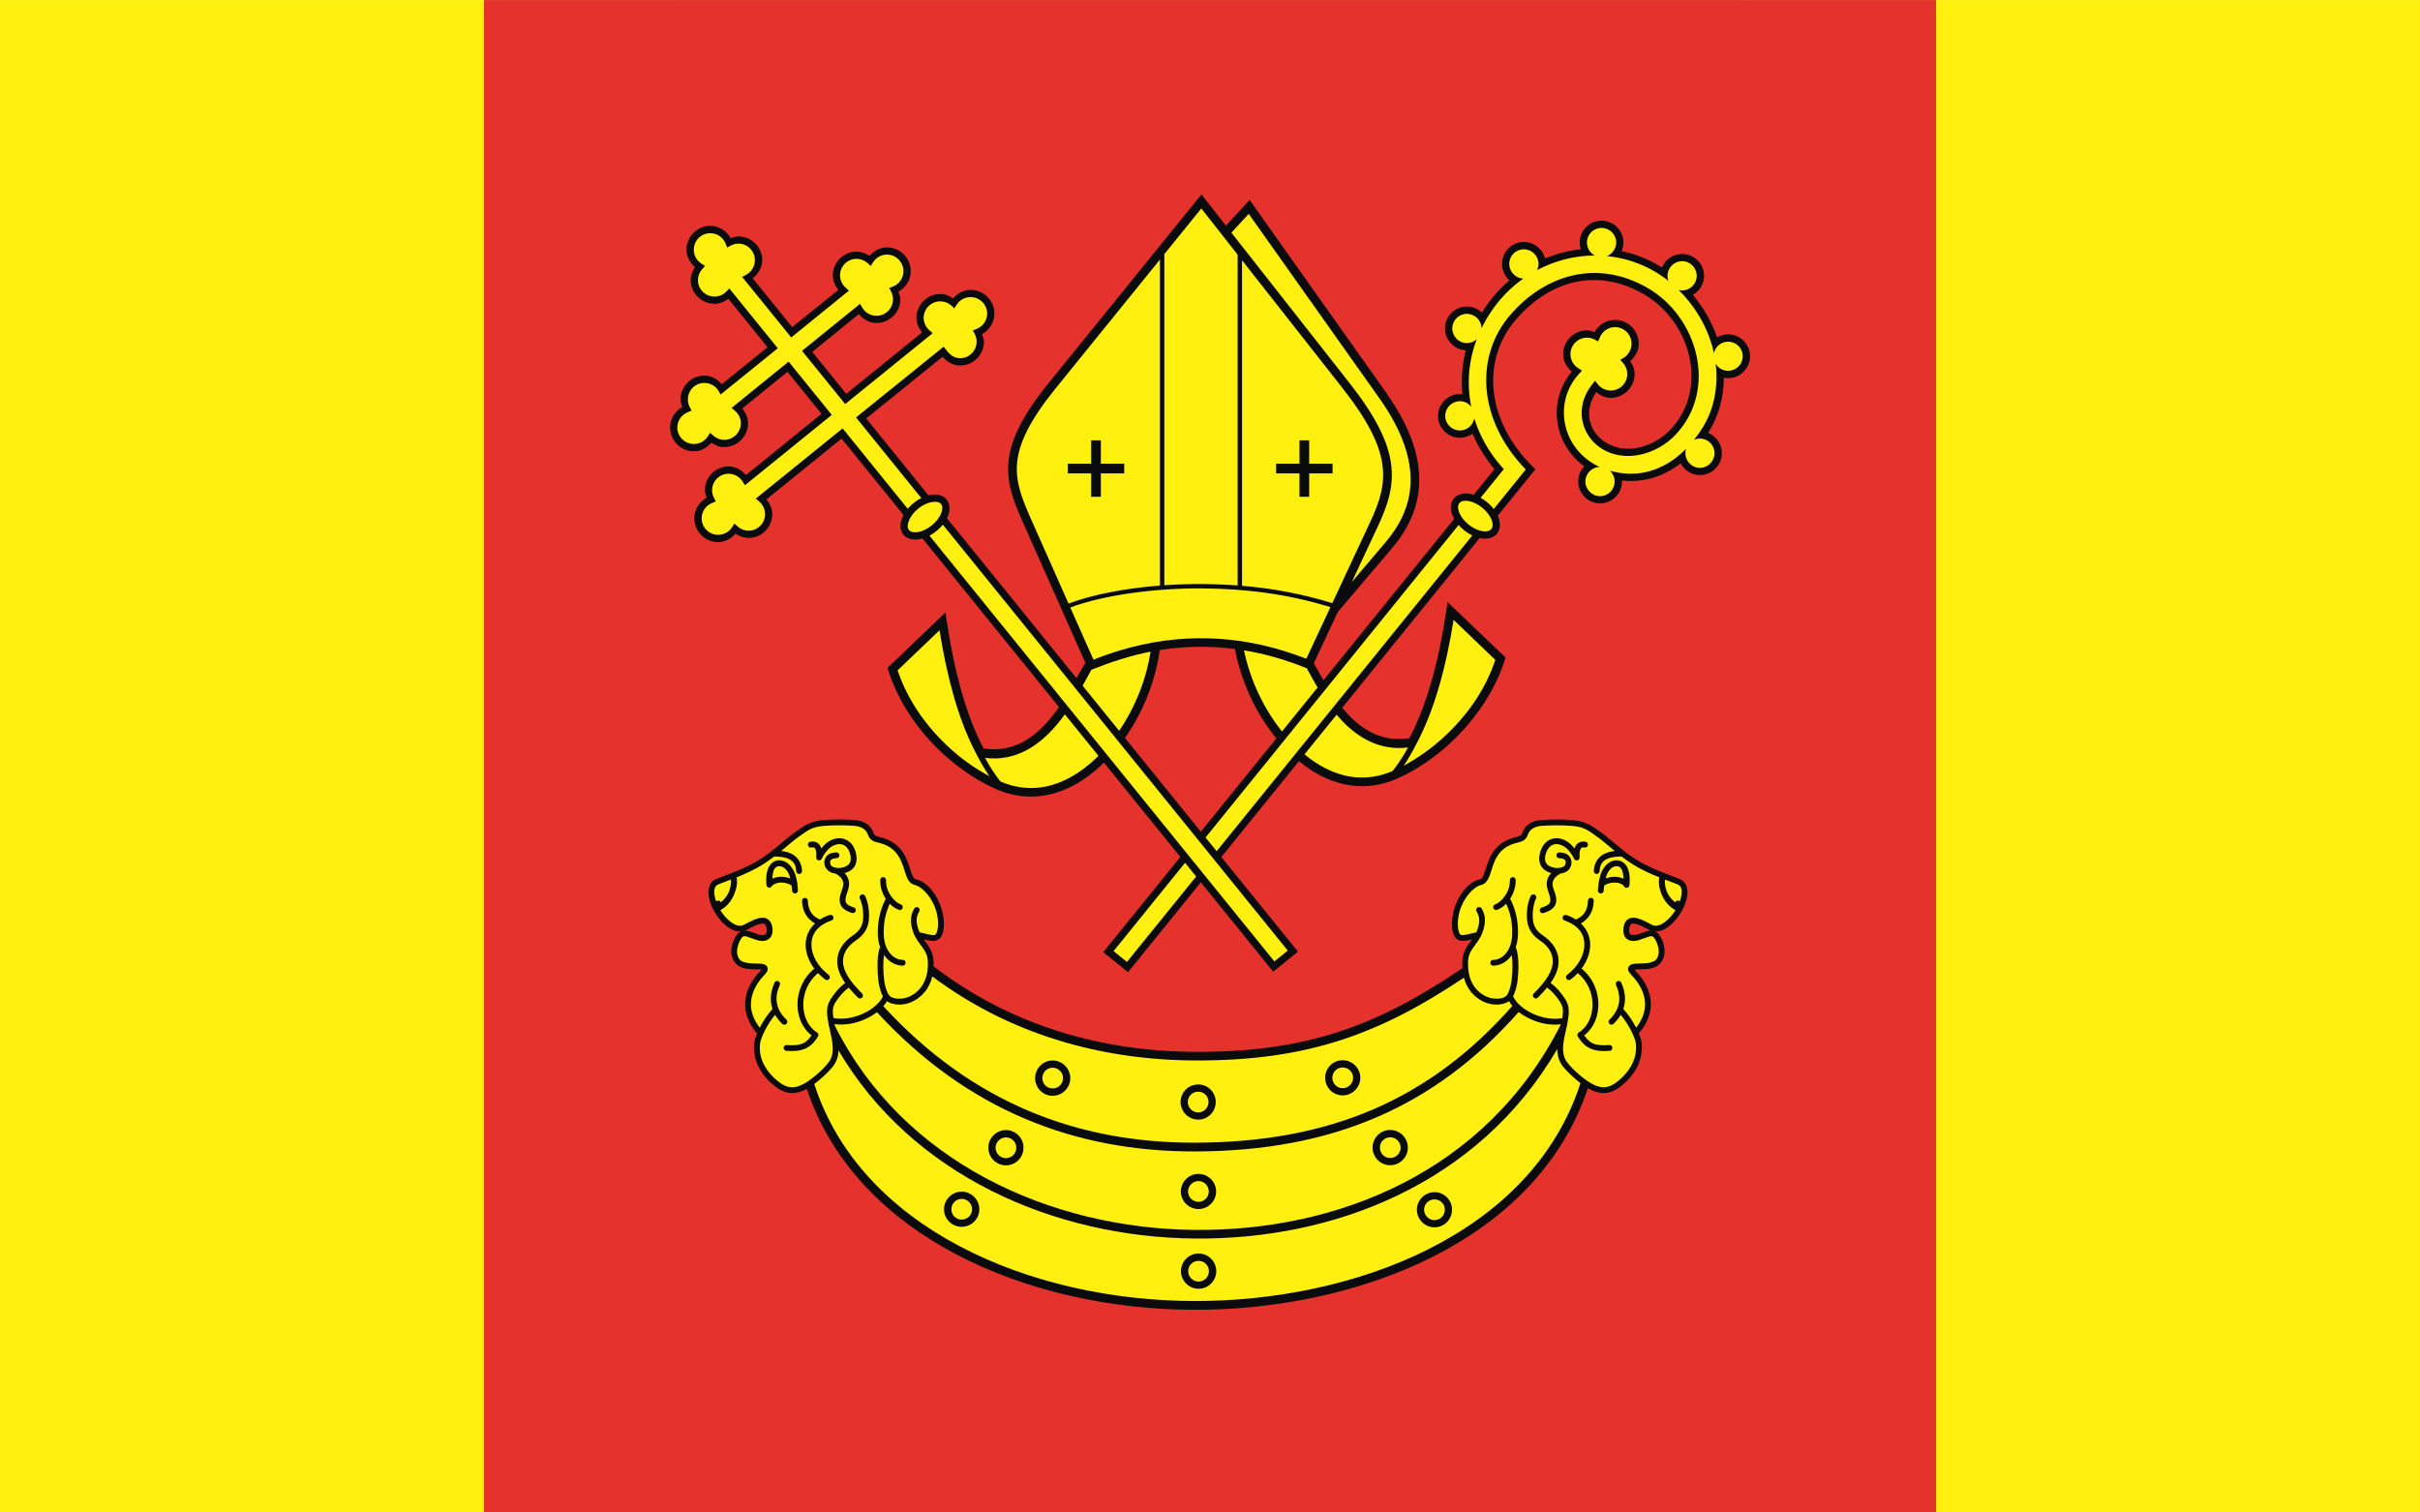
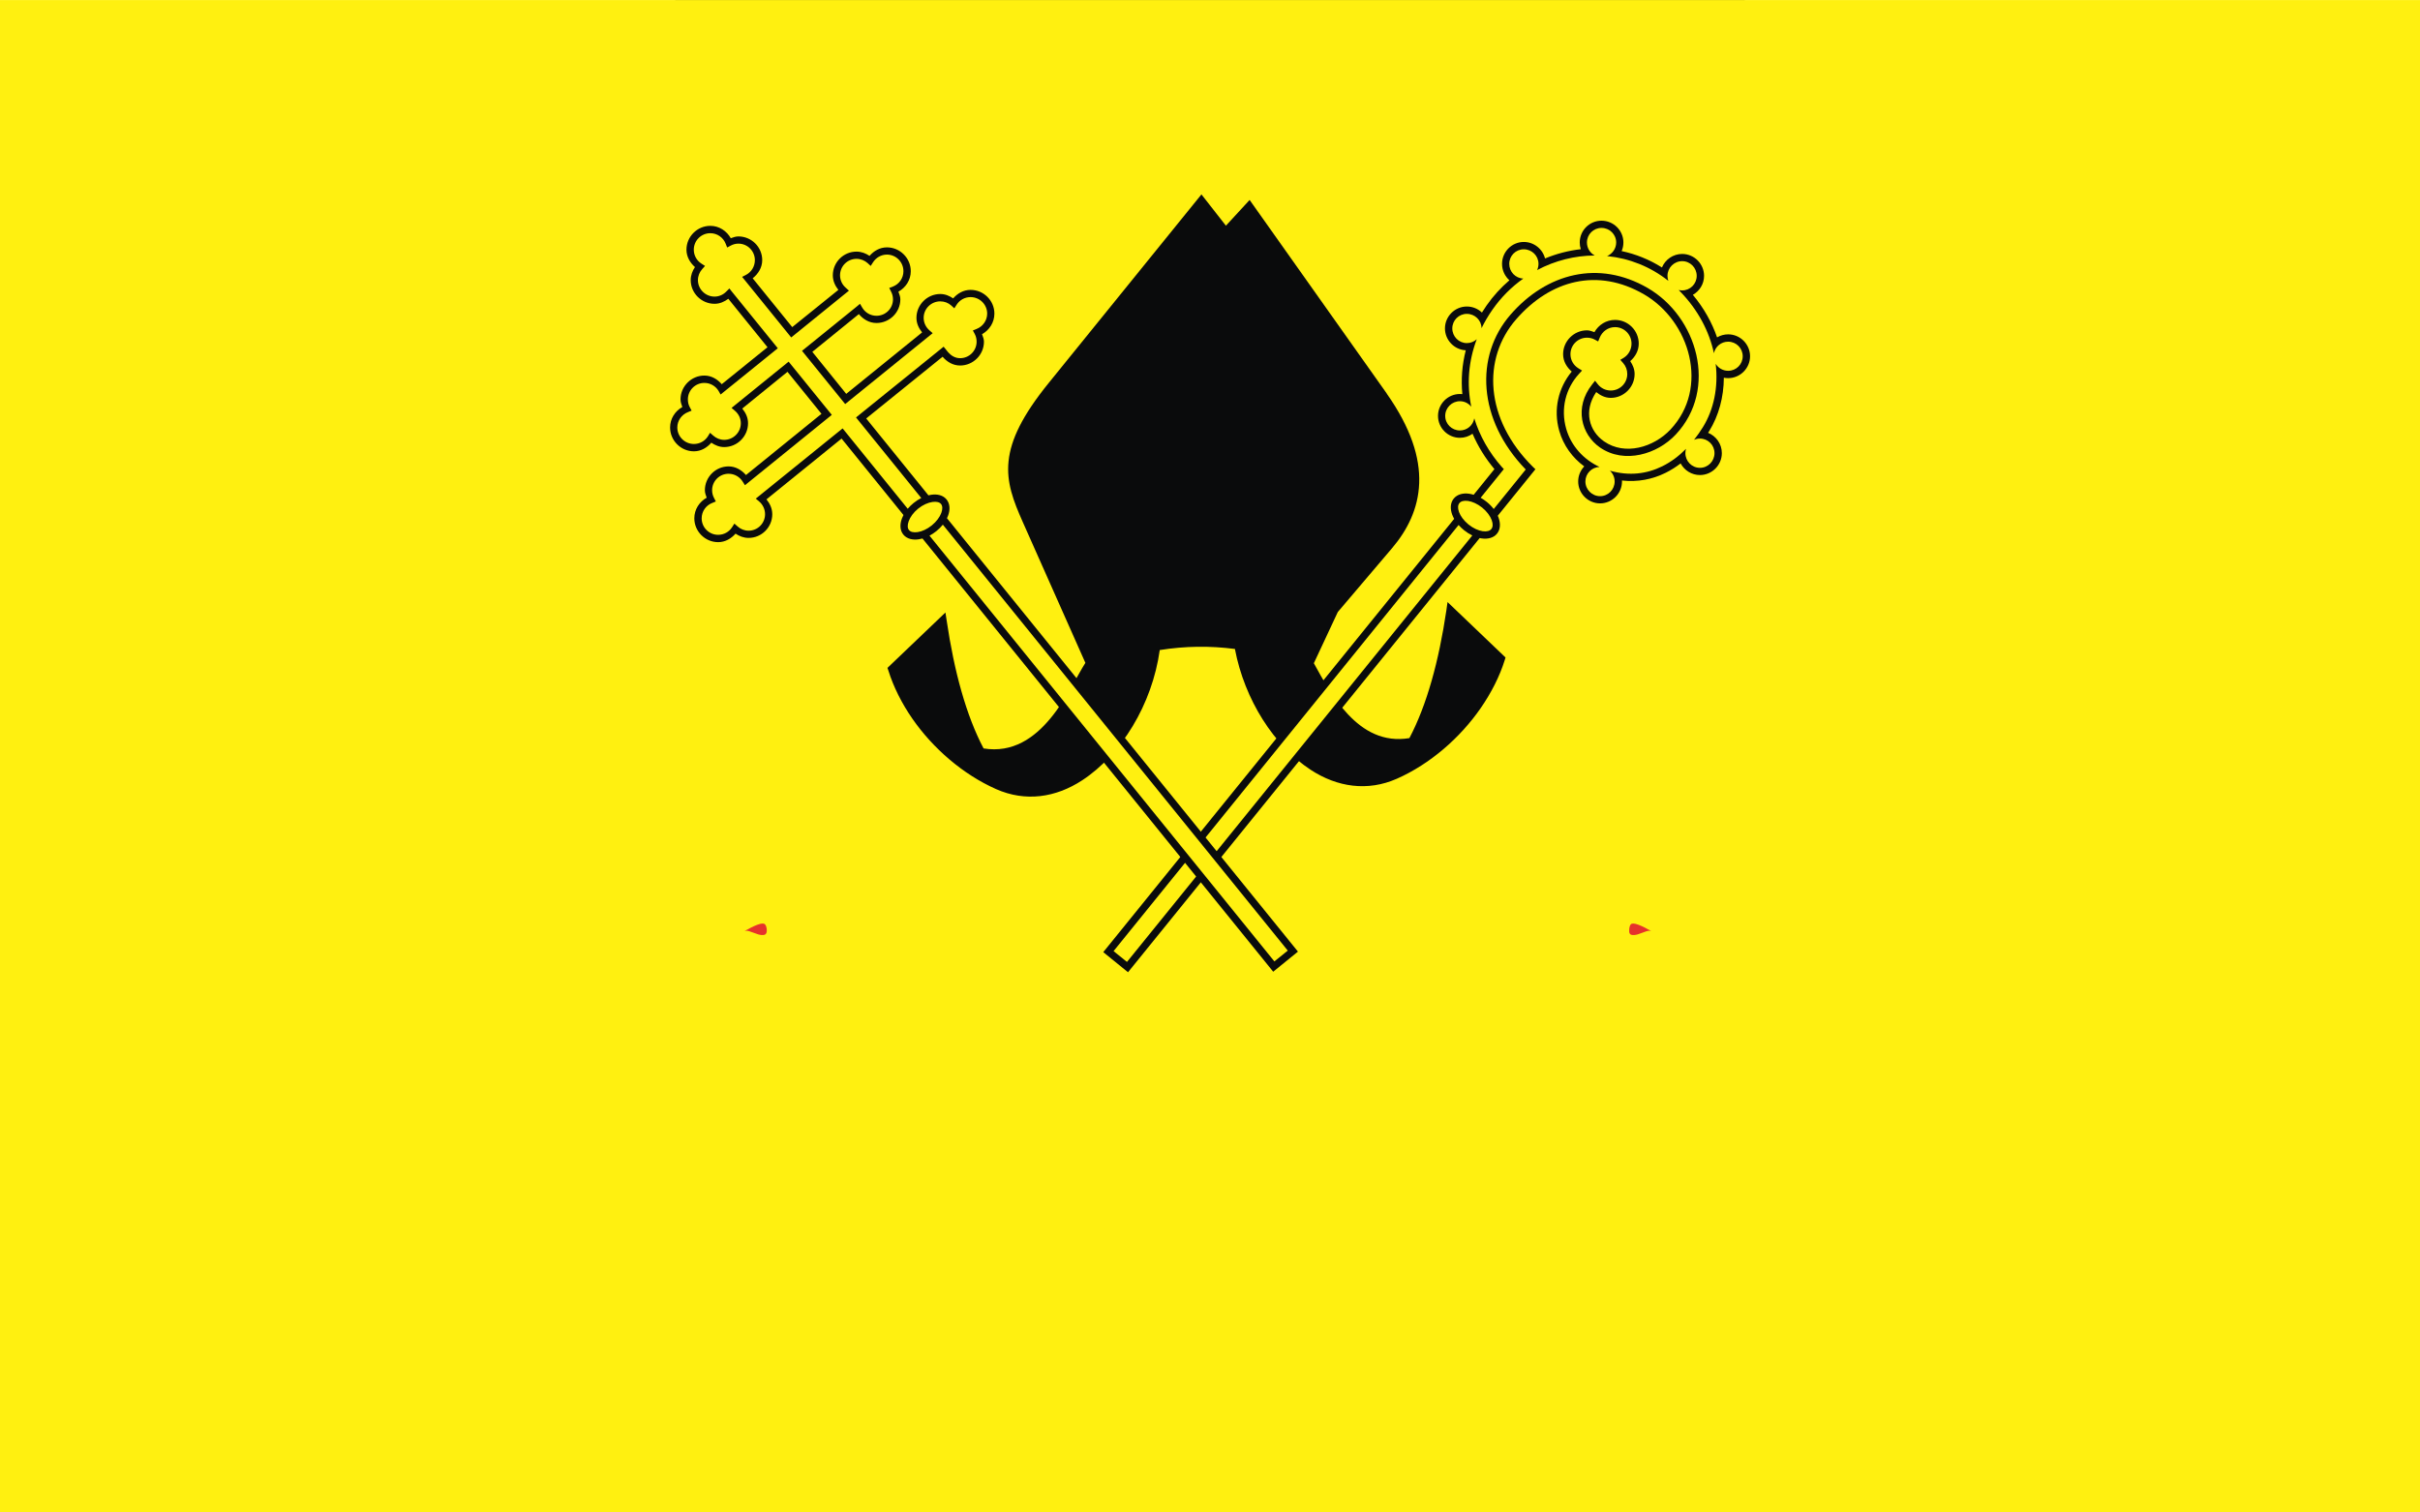
<svg xmlns="http://www.w3.org/2000/svg" xmlns:ns1="http://sodipodi.sourceforge.net/DTD/sodipodi-0.dtd" xmlns:ns2="http://www.inkscape.org/namespaces/inkscape" xml:space="preserve" width="800" height="500" style="shape-rendering:geometricPrecision; text-rendering:geometricPrecision; image-rendering:optimizeQuality; fill-rule:evenodd; clip-rule:evenodd" viewBox="0 0 210 297" id="svg2" ns1:version="0.32" ns2:version="0.45.1" ns1:docname="POL powiat łaski flag.svg" ns2:output_extension="org.inkscape.output.svg.inkscape" ns1:docbase="C:\Users\Mistrz\Desktop" version="1.0">
  <rect x="0" y="0" width="210" height="297" fill="#333333" stroke="none" />
  <ns1:namedview ns2:window-height="480" ns2:window-width="640" ns2:pageshadow="2" ns2:pageopacity="0.0" guidetolerance="10.0" gridtolerance="10.0" objecttolerance="10.0" borderopacity="1.0" bordercolor="#666666" pagecolor="#ffffff" id="base" />
  <defs id="defs4">
    <style type="text/css" id="style6">
   
    .fil2 {fill:#0A0B0C}
    .fil1 {fill:#E5322C}
    .fil0 {fill:#FFF010}
   
  </style>
  </defs>
  <g id="Warstwa_x0020_1" transform="matrix(2.263,0,0,2.263,-132.6,-187.534)">
    <g id="_116969784">
      <rect id="_116971368" class="fil0" y="82.875" width="210" height="131.25" x="0" style="fill:#fff010" />
-       <rect id="_116971296" class="fil1" x="42" y="82.875" width="126" height="131.25" style="fill:#e5322c" />
      <g id="g13">
        <g id="g15">
-           <path id="_75992272" class="fil2" d="M 70.006,177.357 C 69.576,177.591 69.157,177.723 68.732,177.719 C 68.253,177.715 67.778,177.529 67.301,177.171 C 66.45,176.533 65.691,175.567 65.49,174.466 C 65.404,173.993 65.377,173.456 65.546,172.945 C 65.589,172.816 65.638,172.685 65.691,172.554 C 64.907,171.636 64.594,170.674 64.663,169.759 C 64.737,168.773 65.242,167.867 66.004,167.087 C 66.037,167.054 66.041,167.034 66.06,167.009 C 66.007,166.998 65.956,166.989 65.848,166.987 C 65.356,166.976 64.86,166.99 64.417,166.841 C 63.974,166.692 63.594,166.329 63.478,165.723 C 63.418,165.414 63.466,165.073 63.567,164.739 C 63.668,164.405 63.828,164.077 64.048,163.845 C 64.157,163.73 64.29,163.676 64.439,163.644 C 64.24,163.685 64.026,163.716 63.768,163.632 C 63.195,163.446 62.661,162.957 62.237,162.358 C 61.813,161.759 61.51,161.046 61.477,160.368 C 61.451,159.844 61.659,159.33 62.147,159.138 C 63.317,158.678 64.797,158.181 65.993,157.405 C 67.256,156.587 68.085,155.724 68.922,155.125 C 69.818,154.483 70.302,154.126 71.46,154.029 C 72.35,153.954 73.427,153.97 74.177,154.029 C 74.526,154.056 74.86,154.138 75.15,154.32 C 75.439,154.501 75.675,154.785 75.809,155.169 C 75.847,155.277 75.882,155.325 75.954,155.371 C 76.027,155.417 76.146,155.455 76.312,155.494 C 77.365,155.734 77.998,156.282 78.381,156.88 C 78.763,157.478 78.913,158.119 79.063,158.557 C 79.124,158.737 79.196,158.891 79.264,158.993 C 79.332,159.095 79.388,159.143 79.465,159.161 C 80.467,159.386 81.356,160.506 81.723,161.81 C 81.826,162.176 81.902,162.603 81.902,162.995 C 81.902,163.461 81.843,163.817 81.701,164.08 C 81.559,164.343 81.298,164.504 81.03,164.516 C 80.75,164.529 80.45,164.457 80.159,164.379 C 80.258,164.516 80.366,164.66 80.482,164.829 C 80.896,165.431 81.04,165.936 81.013,166.725 C 87.507,171.714 95.329,174.119 103.77,174.142 C 113.514,174.167 119.594,171.822 126.893,166.881 C 126.892,166.868 126.891,166.855 126.89,166.841 C 126.845,165.985 126.971,165.46 127.405,164.829 C 127.52,164.66 127.63,164.517 127.731,164.38 C 127.438,164.458 127.135,164.528 126.857,164.516 C 126.589,164.504 126.328,164.343 126.186,164.08 C 126.044,163.817 125.985,163.461 125.985,162.995 C 125.985,162.603 126.061,162.176 126.164,161.81 C 126.531,160.506 127.431,159.386 128.433,159.161 C 128.511,159.143 128.567,159.095 128.634,158.993 C 128.702,158.891 128.763,158.737 128.824,158.557 C 128.974,158.119 129.124,157.478 129.506,156.88 C 129.889,156.282 130.523,155.734 131.575,155.494 C 131.741,155.455 131.86,155.417 131.932,155.371 C 132.005,155.325 132.04,155.277 132.078,155.169 C 132.212,154.785 132.448,154.501 132.737,154.32 C 133.027,154.138 133.361,154.056 133.71,154.029 C 134.46,153.97 135.537,153.954 136.427,154.029 C 137.585,154.126 138.069,154.483 138.965,155.125 C 139.802,155.724 140.631,156.587 141.894,157.405 C 143.09,158.181 144.57,158.678 145.74,159.138 C 146.228,159.33 146.448,159.844 146.422,160.368 C 146.388,161.046 146.074,161.759 145.65,162.358 C 145.226,162.957 144.691,163.446 144.119,163.632 C 143.861,163.716 143.647,163.685 143.448,163.644 C 143.598,163.676 143.741,163.73 143.85,163.845 C 144.07,164.077 144.23,164.405 144.331,164.739 C 144.432,165.073 144.469,165.414 144.409,165.723 C 144.293,166.329 143.924,166.692 143.481,166.841 C 143.038,166.99 142.543,166.976 142.05,166.987 C 141.941,166.989 141.88,166.998 141.827,167.009 C 141.846,167.034 141.861,167.053 141.894,167.087 C 142.656,167.867 143.161,168.773 143.235,169.759 C 143.304,170.671 142.983,171.63 142.203,172.546 C 142.258,172.68 142.308,172.813 142.352,172.945 C 142.521,173.456 142.483,173.993 142.397,174.466 C 142.196,175.567 141.437,176.533 140.586,177.171 C 140.109,177.529 139.645,177.715 139.166,177.719 C 138.706,177.723 138.253,177.568 137.785,177.297 C 135.521,184.044 130.459,188.836 124.285,191.94 C 118.002,195.099 110.564,196.532 103.67,196.524 C 96.41,196.515 89.009,194.906 82.897,191.672 C 76.892,188.494 72.127,183.727 70.006,177.357 L 70.006,177.357 z " style="fill:#0a0b0c" />
          <path id="_75992272_0" class="fil0" d="M 72.32,171.202 C 73.115,171.361 74.047,171.199 74.847,170.845 C 75.675,170.478 76.349,169.897 76.608,169.326 C 76.552,169.221 76.509,169.114 76.469,169.01 C 76.2,168.31 76.157,167.505 76.145,166.807 C 76.132,166.117 76.182,165.5 76.357,165.074 C 76.36,165.067 76.363,165.061 76.366,165.054 C 76.244,164.706 76.173,164.311 76.167,163.878 C 76.155,163.031 76.281,161.989 76.854,160.857 C 76.563,160.412 76.367,159.851 76.379,159.238 C 76.376,159.108 76.473,158.996 76.603,158.981 C 76.677,158.973 76.751,158.998 76.805,159.05 C 76.859,159.102 76.888,159.175 76.882,159.25 C 76.872,159.755 77.035,160.218 77.285,160.591 C 77.535,160.964 77.878,161.24 78.146,161.34 C 78.239,161.365 78.309,161.441 78.327,161.536 C 78.346,161.63 78.309,161.726 78.232,161.785 C 78.156,161.843 78.053,161.853 77.967,161.81 C 77.7,161.709 77.438,161.532 77.204,161.293 C 76.762,162.256 76.671,163.125 76.681,163.867 C 76.701,165.329 77.49,166.14 78.314,166.159 C 78.408,166.153 78.499,166.201 78.546,166.284 C 78.594,166.366 78.592,166.468 78.54,166.548 C 78.489,166.627 78.397,166.672 78.302,166.662 C 77.677,166.648 77.104,166.31 76.709,165.737 C 76.664,166.033 76.64,166.403 76.648,166.796 C 76.66,167.478 76.711,168.239 76.938,168.831 C 77.008,169.012 77.075,169.145 77.162,169.244 C 77.249,169.344 77.353,169.422 77.587,169.479 C 78.424,169.683 79.287,169.295 79.834,168.641 C 80.256,168.136 80.47,167.467 80.505,166.818 C 80.547,166.013 80.463,165.692 80.069,165.119 C 79.761,164.672 79.438,164.326 79.23,163.721 C 79.004,163.063 78.924,162.38 79.331,161.709 C 79.361,161.651 79.414,161.607 79.476,161.586 L 79.476,161.586 C 79.577,161.558 79.685,161.595 79.747,161.68 C 79.809,161.764 79.812,161.878 79.756,161.966 C 79.44,162.486 79.505,162.965 79.711,163.565 C 79.736,163.636 79.762,163.703 79.79,163.766 C 80.264,163.866 80.759,164.024 81.008,164.012 C 81.124,164.007 81.177,163.976 81.254,163.833 C 81.331,163.691 81.399,163.414 81.399,162.995 C 81.399,162.669 81.334,162.268 81.243,161.944 C 80.916,160.783 80.041,159.806 79.353,159.652 C 79.126,159.601 78.952,159.442 78.839,159.272 C 78.726,159.102 78.659,158.917 78.593,158.724 C 78.429,158.247 78.281,157.656 77.956,157.148 C 77.63,156.639 77.138,156.199 76.201,155.985 C 76.013,155.942 75.843,155.894 75.686,155.795 C 75.53,155.696 75.397,155.534 75.329,155.337 C 75.227,155.046 75.078,154.879 74.881,154.755 C 74.685,154.632 74.439,154.555 74.143,154.532 C 73.421,154.475 72.352,154.461 71.505,154.532 C 70.432,154.621 70.128,154.891 69.224,155.538 C 68.791,155.848 68.332,156.26 67.784,156.71 C 68.083,156.744 68.387,156.813 68.665,156.946 C 69.158,157.183 69.546,157.663 69.593,158.422 C 69.604,158.515 69.563,158.606 69.487,158.659 C 69.41,158.713 69.31,158.719 69.227,158.677 C 69.144,158.634 69.091,158.549 69.09,158.456 C 69.052,157.842 68.806,157.58 68.442,157.405 C 68.094,157.238 67.618,157.195 67.176,157.192 C 66.899,157.403 66.6,157.618 66.273,157.83 C 65.527,158.313 64.698,158.685 63.907,159.002 C 64.009,159.398 63.934,159.92 63.712,160.457 C 63.494,160.987 63.106,161.527 62.506,161.849 C 62.552,161.923 62.6,161.996 62.65,162.067 C 63.03,162.603 63.523,163.021 63.925,163.151 C 64.151,163.225 64.296,163.21 64.439,163.162 C 64.582,163.115 64.727,163.021 64.909,162.928 C 65.321,162.717 65.74,162.506 66.161,162.503 C 66.371,162.501 66.595,162.568 66.754,162.738 C 66.912,162.907 67.002,163.149 67.033,163.453 C 67.058,163.701 67.02,163.906 66.932,164.079 C 66.844,164.253 66.698,164.384 66.541,164.448 C 66.227,164.577 65.895,164.513 65.624,164.426 C 65.378,164.347 65.07,164.225 64.864,164.158 C 64.614,164.075 64.501,164.091 64.406,164.191 C 64.267,164.338 64.131,164.609 64.048,164.884 C 63.965,165.159 63.934,165.449 63.97,165.633 C 64.059,166.101 64.254,166.253 64.573,166.36 C 64.892,166.467 65.357,166.472 65.859,166.483 C 66.03,166.487 66.163,166.5 66.284,166.539 C 66.404,166.577 66.525,166.659 66.586,166.796 C 66.646,166.933 66.614,167.066 66.563,167.165 C 66.513,167.264 66.444,167.35 66.362,167.433 C 65.659,168.153 65.229,168.967 65.166,169.803 C 65.112,170.523 65.324,171.272 65.926,172.042 C 66.234,171.433 66.629,170.855 67.03,170.424 C 66.826,169.83 66.793,169.055 67.201,168.149 C 67.233,168.067 67.305,168.008 67.391,167.992 L 67.391,167.992 C 67.483,167.977 67.577,168.015 67.633,168.09 C 67.689,168.165 67.699,168.265 67.659,168.35 C 67.284,169.184 67.34,169.823 67.525,170.318 C 67.71,170.812 68.044,171.157 68.24,171.346 C 68.342,171.445 68.345,171.608 68.246,171.71 C 68.147,171.811 67.984,171.814 67.883,171.715 C 67.723,171.561 67.471,171.299 67.259,170.929 C 66.769,171.509 66.274,172.355 66.027,173.101 C 65.897,173.493 65.905,173.953 65.982,174.376 C 66.151,175.303 66.835,176.192 67.603,176.768 C 68.021,177.082 68.377,177.213 68.732,177.216 C 69.088,177.219 69.463,177.09 69.906,176.824 C 70.27,176.606 70.747,176.233 71.158,175.852 C 71.57,175.47 71.922,175.06 72.042,174.834 C 72.285,174.375 72.297,173.844 72.209,173.247 C 72.121,172.65 71.93,172.012 71.829,171.357 C 71.741,170.787 71.691,170.197 72.053,169.613 C 72.395,169.06 72.837,168.52 73.34,168.165 C 72.912,167.558 72.658,166.96 72.645,166.338 C 72.629,165.523 73.05,164.675 74.009,164.035 C 74.502,163.706 74.816,163.3 74.881,162.704 C 74.94,162.172 74.867,161.382 74.613,160.848 C 74.574,160.775 74.573,160.688 74.611,160.614 C 74.649,160.54 74.721,160.49 74.803,160.479 C 74.915,160.462 75.025,160.522 75.071,160.625 C 75.389,161.293 75.452,162.14 75.384,162.76 C 75.302,163.512 74.866,164.074 74.289,164.459 C 73.44,165.026 73.136,165.687 73.148,166.327 C 73.165,167.147 73.765,168.044 74.803,169.077 C 74.902,169.175 74.902,169.336 74.803,169.435 C 74.704,169.533 74.544,169.533 74.445,169.435 C 74.151,169.142 73.884,168.855 73.651,168.571 C 73.225,168.869 72.795,169.358 72.478,169.87 C 72.218,170.29 72.244,170.686 72.32,171.202 L 72.32,171.202 z M 145.758,161.079 C 145.746,161.069 145.732,161.059 145.717,161.05 C 145.655,161.009 145.578,160.998 145.507,161.02 C 145.436,161.041 145.378,161.093 145.348,161.161 C 145.037,160.909 144.785,160.61 144.644,160.267 C 144.476,159.859 144.44,159.431 144.47,159.19 C 144.855,159.338 145.224,159.475 145.561,159.607 C 145.829,159.713 145.938,159.954 145.918,160.345 C 145.907,160.576 145.85,160.826 145.758,161.079 L 145.758,161.079 z M 140.108,156.71 C 139.811,156.744 139.511,156.813 139.233,156.946 C 138.74,157.183 138.341,157.663 138.294,158.422 C 138.283,158.515 138.324,158.606 138.4,158.659 C 138.477,158.713 138.577,158.719 138.66,158.677 C 138.743,158.634 138.796,158.549 138.797,158.456 C 138.835,157.842 139.081,157.58 139.445,157.405 C 139.793,157.238 140.27,157.195 140.713,157.192 C 140.988,157.403 141.287,157.618 141.614,157.83 C 142.361,158.314 143.196,158.686 143.99,159.003 C 143.887,159.399 143.954,159.921 144.174,160.457 C 144.393,160.988 144.781,161.527 145.381,161.849 C 145.335,161.923 145.287,161.996 145.237,162.067 C 144.857,162.603 144.364,163.021 143.962,163.151 C 143.736,163.225 143.591,163.21 143.448,163.162 C 143.305,163.115 143.16,163.021 142.978,162.928 C 142.566,162.717 142.147,162.506 141.726,162.503 C 141.516,162.501 141.292,162.568 141.133,162.738 C 140.975,162.907 140.896,163.149 140.865,163.453 C 140.84,163.701 140.867,163.906 140.955,164.079 C 141.042,164.253 141.189,164.384 141.346,164.448 C 141.66,164.577 141.992,164.513 142.263,164.426 C 142.509,164.347 142.828,164.225 143.034,164.158 C 143.285,164.075 143.386,164.091 143.481,164.191 C 143.62,164.338 143.756,164.609 143.839,164.884 C 143.922,165.159 143.953,165.449 143.917,165.633 C 143.827,166.101 143.632,166.253 143.314,166.36 C 142.995,166.467 142.541,166.472 142.039,166.483 C 141.868,166.487 141.724,166.5 141.603,166.539 C 141.482,166.577 141.362,166.659 141.301,166.796 C 141.241,166.933 141.273,167.066 141.324,167.165 C 141.374,167.264 141.443,167.35 141.525,167.433 C 142.228,168.153 142.669,168.967 142.732,169.803 C 142.786,170.523 142.574,171.273 141.971,172.044 C 141.659,171.435 141.258,170.855 140.857,170.424 C 141.061,169.83 141.094,169.055 140.686,168.149 C 140.643,168.041 140.533,167.977 140.418,167.992 L 140.418,167.992 C 140.339,168.004 140.27,168.053 140.233,168.123 C 140.196,168.194 140.194,168.278 140.228,168.35 C 140.603,169.184 140.547,169.823 140.362,170.318 C 140.177,170.812 139.854,171.157 139.658,171.346 C 139.556,171.442 139.551,171.602 139.647,171.704 C 139.742,171.806 139.903,171.811 140.004,171.715 C 140.164,171.561 140.416,171.299 140.628,170.929 C 141.12,171.508 141.624,172.355 141.871,173.101 C 142.001,173.493 141.982,173.953 141.905,174.376 C 141.736,175.303 141.052,176.192 140.284,176.768 C 139.866,177.082 139.51,177.213 139.155,177.216 C 138.799,177.219 138.424,177.09 137.981,176.824 C 137.617,176.606 137.14,176.233 136.729,175.852 C 136.317,175.47 135.965,175.06 135.845,174.834 C 135.602,174.375 135.59,173.844 135.678,173.247 C 135.766,172.65 135.957,172.012 136.058,171.357 C 136.146,170.787 136.207,170.197 135.845,169.613 C 135.503,169.06 135.052,168.52 134.547,168.164 C 134.975,167.558 135.229,166.96 135.242,166.338 C 135.258,165.523 134.837,164.675 133.878,164.035 C 133.385,163.706 133.082,163.3 133.017,162.704 C 132.958,162.172 133.02,161.382 133.274,160.848 C 133.321,160.763 133.314,160.658 133.256,160.579 C 133.199,160.5 133.101,160.461 133.006,160.479 L 133.006,160.479 C 132.922,160.493 132.851,160.547 132.816,160.625 C 132.498,161.293 132.446,162.14 132.514,162.76 C 132.596,163.512 133.021,164.074 133.598,164.459 C 134.447,165.026 134.751,165.687 134.739,166.327 C 134.722,167.147 134.122,168.044 133.084,169.077 C 132.985,169.175 132.985,169.336 133.084,169.435 C 133.183,169.533 133.343,169.533 133.442,169.435 C 133.738,169.14 134.006,168.852 134.24,168.567 C 134.666,168.864 135.09,169.355 135.409,169.87 C 135.671,170.293 135.643,170.694 135.564,171.216 C 134.775,171.367 133.853,171.205 133.062,170.854 C 132.228,170.485 131.55,169.897 131.295,169.323 L 131.291,169.325 C 131.346,169.22 131.389,169.114 131.429,169.01 C 131.698,168.31 131.741,167.505 131.754,166.807 C 131.766,166.117 131.705,165.5 131.53,165.074 C 131.528,165.068 131.525,165.062 131.522,165.056 C 131.643,164.707 131.714,164.311 131.72,163.878 C 131.732,163.028 131.616,161.983 131.039,160.847 C 131.327,160.404 131.531,159.846 131.519,159.238 C 131.52,159.168 131.492,159.1 131.441,159.051 C 131.39,159.002 131.321,158.977 131.25,158.981 C 131.112,158.991 131.007,159.111 131.016,159.25 C 131.026,159.755 130.852,160.218 130.602,160.591 C 130.352,160.964 130.02,161.24 129.752,161.34 C 129.66,161.365 129.589,161.441 129.571,161.536 C 129.553,161.63 129.589,161.726 129.666,161.785 C 129.742,161.843 129.845,161.853 129.931,161.81 C 130.201,161.709 130.459,161.529 130.691,161.287 C 131.136,162.252 131.227,163.123 131.217,163.867 C 131.197,165.329 130.409,166.14 129.585,166.159 C 129.49,166.153 129.4,166.201 129.352,166.284 C 129.304,166.366 129.306,166.468 129.358,166.548 C 129.409,166.627 129.501,166.672 129.596,166.662 C 130.219,166.648 130.787,166.312 131.178,165.743 C 131.223,166.038 131.246,166.406 131.239,166.796 C 131.227,167.478 131.176,168.239 130.949,168.831 C 130.879,169.012 130.824,169.145 130.736,169.244 C 130.649,169.344 130.534,169.422 130.3,169.479 C 129.463,169.683 128.6,169.295 128.053,168.641 C 127.631,168.136 127.428,167.467 127.393,166.818 C 127.351,166.013 127.424,165.692 127.818,165.119 C 128.125,164.672 128.449,164.326 128.657,163.721 C 128.883,163.063 128.975,162.38 128.567,161.709 C 128.511,161.605 128.39,161.554 128.277,161.586 L 128.277,161.586 C 128.199,161.607 128.136,161.664 128.108,161.739 C 128.079,161.815 128.088,161.899 128.131,161.966 C 128.447,162.486 128.393,162.965 128.187,163.565 C 128.163,163.635 128.137,163.701 128.109,163.764 C 127.63,163.863 127.13,164.024 126.879,164.012 C 126.763,164.007 126.71,163.976 126.633,163.833 C 126.556,163.691 126.499,163.414 126.499,162.995 C 126.499,162.669 126.564,162.268 126.656,161.944 C 126.983,160.783 127.858,159.806 128.545,159.652 C 128.772,159.601 128.935,159.442 129.048,159.272 C 129.161,159.102 129.239,158.917 129.305,158.724 C 129.469,158.247 129.606,157.656 129.931,157.148 C 130.257,156.639 130.749,156.199 131.686,155.985 C 131.873,155.942 132.044,155.894 132.201,155.795 C 132.357,155.696 132.489,155.534 132.559,155.337 C 132.66,155.046 132.809,154.879 133.006,154.755 C 133.202,154.632 133.459,154.555 133.755,154.532 C 134.477,154.475 135.535,154.461 136.382,154.532 C 137.455,154.621 137.77,154.891 138.674,155.538 C 139.107,155.848 139.563,156.26 140.108,156.71 z M 76.962,169.743 C 76.874,169.895 76.77,170.041 76.649,170.181 C 84.369,178.571 93.493,182.042 103.681,182.023 C 115.466,182.001 124.09,178.245 131.229,170.155 C 131.119,170.022 131.021,169.884 130.94,169.74 C 130.803,169.841 130.632,169.92 130.423,169.971 C 129.365,170.229 128.311,169.743 127.662,168.965 C 127.35,168.592 127.146,168.156 127.025,167.704 C 119.779,172.56 113.507,174.916 103.77,174.89 C 95.338,174.868 87.462,172.511 80.897,167.597 C 80.778,168.086 80.561,168.562 80.225,168.965 C 79.576,169.743 78.533,170.229 77.475,169.971 C 77.268,169.921 77.098,169.843 76.962,169.743 L 76.962,169.743 z M 76.095,170.7 C 75.785,170.938 75.429,171.146 75.049,171.314 C 74.228,171.678 73.291,171.86 72.415,171.731 C 72.427,171.785 72.438,171.839 72.45,171.893 C 78.319,183.612 91.041,189.491 103.737,189.592 C 116.043,189.69 128.97,184.577 135.443,171.747 C 134.582,171.862 133.665,171.68 132.86,171.324 C 132.465,171.149 132.096,170.932 131.778,170.682 C 124.517,178.898 115.617,182.761 103.681,182.783 C 93.32,182.803 83.946,179.232 76.095,170.7 L 76.095,170.7 z M 72.763,174.026 C 72.745,174.388 72.667,174.744 72.489,175.08 C 72.306,175.426 71.938,175.819 71.505,176.221 C 71.232,176.473 70.939,176.722 70.657,176.933 C 72.675,183.183 77.32,187.86 83.255,191 C 89.235,194.165 96.521,195.755 103.67,195.763 C 110.459,195.771 117.789,194.361 123.939,191.269 C 130.045,188.199 134.984,183.493 137.14,176.856 C 136.889,176.663 136.633,176.443 136.393,176.221 C 135.96,175.819 135.581,175.426 135.398,175.08 C 135.199,174.704 135.129,174.303 135.128,173.896 C 128.24,185.687 115.654,190.436 103.725,190.341 C 91.464,190.243 79.135,184.841 72.763,174.026 L 72.763,174.026 z M 62.136,161.082 C 62.047,160.828 61.991,160.577 61.98,160.345 C 61.96,159.954 62.069,159.713 62.337,159.607 C 62.672,159.476 63.037,159.34 63.418,159.194 C 63.447,159.435 63.41,159.861 63.243,160.267 C 63.103,160.607 62.858,160.909 62.55,161.161 C 62.52,161.093 62.462,161.041 62.391,161.02 C 62.32,160.998 62.243,161.009 62.181,161.05 C 62.165,161.06 62.15,161.071 62.136,161.082 L 62.136,161.082 z " style="fill:#fff010" />
-           <path id="_75992272_1" class="fil2" d="M 70.656,166.921 C 68.713,168.525 68.79,171.476 70.421,172.71 C 70.176,173.068 69.926,173.305 69.627,173.426 C 69.277,173.567 68.846,173.592 68.274,173.549 C 68.135,173.536 68.012,173.639 68,173.778 C 67.988,173.917 68.09,174.039 68.229,174.052 C 68.835,174.097 69.355,174.07 69.817,173.884 C 70.278,173.698 70.657,173.347 70.98,172.8 C 71.014,172.742 71.024,172.673 71.007,172.608 C 70.99,172.543 70.948,172.487 70.89,172.453 C 69.393,171.551 69.189,168.778 70.981,167.308 C 71.163,167.501 71.364,167.682 71.583,167.847 C 71.654,167.91 71.755,167.928 71.844,167.893 C 71.932,167.858 71.994,167.776 72.002,167.682 C 72.011,167.587 71.966,167.495 71.885,167.445 C 70.972,166.756 70.424,165.76 70.409,164.873 C 70.395,163.986 70.866,163.189 72.131,162.749 C 72.267,162.715 72.349,162.577 72.316,162.441 C 72.281,162.306 72.144,162.223 72.008,162.257 L 72.008,162.257 C 71.993,162.259 71.978,162.263 71.963,162.268 C 71.658,162.374 71.388,162.506 71.152,162.658 C 70.606,162.422 70.124,162.014 70.096,161.027 C 70.095,160.956 70.064,160.889 70.011,160.843 C 69.957,160.796 69.887,160.774 69.817,160.781 C 69.682,160.796 69.584,160.915 69.593,161.05 C 69.622,162.069 70.143,162.668 70.716,162.998 C 70.157,163.522 69.895,164.194 69.906,164.884 C 69.918,165.585 70.189,166.297 70.656,166.921 L 70.656,166.921 z M 91.338,174.89 C 90.498,174.89 89.818,175.582 89.818,176.422 C 89.818,177.262 90.498,177.954 91.338,177.954 C 92.178,177.954 92.87,177.262 92.87,176.422 C 92.87,175.582 92.178,174.89 91.338,174.89 z M 124.475,186.316 C 123.635,186.316 122.944,186.996 122.944,187.837 C 122.944,188.677 123.635,189.368 124.475,189.368 C 125.316,189.368 125.996,188.677 125.996,187.837 C 125.996,186.996 125.316,186.316 124.475,186.316 z M 120.629,180.916 C 119.789,180.916 119.098,181.607 119.098,182.448 C 119.098,183.288 119.789,183.98 120.629,183.98 C 121.47,183.98 122.161,183.288 122.161,182.448 C 122.161,181.607 121.47,180.916 120.629,180.916 z M 116.504,174.868 C 115.664,174.868 114.984,175.548 114.984,176.388 C 114.984,177.229 115.664,177.92 116.504,177.92 C 117.344,177.92 118.036,177.229 118.036,176.388 C 118.036,175.548 117.344,174.868 116.504,174.868 z M 87.291,180.928 C 86.451,180.928 85.759,181.619 85.759,182.459 C 85.759,183.299 86.451,183.991 87.291,183.991 C 88.131,183.991 88.811,183.299 88.811,182.459 C 88.811,181.619 88.131,180.928 87.291,180.928 z M 83.445,186.271 C 82.605,186.271 81.913,186.963 81.913,187.803 C 81.913,188.643 82.605,189.323 83.445,189.323 C 84.285,189.323 84.977,188.643 84.977,187.803 C 84.977,186.963 84.285,186.271 83.445,186.271 z M 103.971,176.97 C 103.131,176.97 102.44,177.65 102.44,178.49 C 102.44,179.331 103.131,180.022 103.971,180.022 C 104.812,180.022 105.492,179.331 105.492,178.49 C 105.492,177.65 104.812,176.97 103.971,176.97 z M 103.994,184.729 C 103.153,184.729 102.462,185.42 102.462,186.26 C 102.462,187.101 103.153,187.781 103.994,187.781 C 104.834,187.781 105.525,187.101 105.525,186.26 C 105.525,185.42 104.834,184.729 103.994,184.729 z M 104.005,191.638 C 103.165,191.638 102.473,192.329 102.473,193.169 C 102.473,194.01 103.165,194.701 104.005,194.701 C 104.845,194.701 105.537,194.01 105.537,193.169 C 105.537,192.329 104.845,191.638 104.005,191.638 z M 134.609,158.629 C 134.463,158.777 134.357,158.94 134.291,159.115 C 134.16,159.469 134.202,159.848 134.336,160.2 C 134.506,160.645 134.558,160.952 134.504,161.128 C 134.45,161.304 134.297,161.459 133.811,161.609 C 133.716,161.627 133.64,161.697 133.615,161.791 C 133.59,161.883 133.62,161.983 133.692,162.046 C 133.765,162.11 133.867,162.126 133.956,162.089 C 134.513,161.918 134.878,161.656 134.996,161.273 C 135.113,160.89 134.986,160.494 134.806,160.021 C 134.702,159.748 134.692,159.509 134.772,159.294 C 134.851,159.082 135.03,158.87 135.398,158.674 C 135.573,158.65 135.746,158.6 135.901,158.512 C 136.157,158.367 136.347,158.089 136.36,157.729 C 136.37,157.45 136.245,157.196 136.047,157.047 C 135.848,156.899 135.594,156.841 135.331,156.835 C 135.237,156.825 135.144,156.869 135.093,156.949 C 135.041,157.029 135.039,157.131 135.087,157.213 C 135.135,157.295 135.225,157.343 135.32,157.338 C 135.508,157.342 135.662,157.387 135.745,157.45 C 135.828,157.512 135.862,157.57 135.857,157.707 C 135.849,157.916 135.777,158 135.644,158.076 C 135.511,158.151 135.305,158.195 135.085,158.188 C 134.744,158.176 134.41,158.052 134.236,157.863 C 134.103,157.72 134.048,157.507 134.068,157.26 C 134.087,157.012 134.191,156.752 134.303,156.566 C 134.471,156.284 134.694,156.15 134.951,156.119 C 135.208,156.088 135.5,156.171 135.767,156.354 C 136.108,156.588 136.431,157.039 136.583,157.383 C 136.635,157.493 136.757,157.551 136.875,157.52 C 136.992,157.49 137.072,157.381 137.064,157.26 C 137.053,157.065 137.058,156.778 137.12,156.6 C 137.151,156.511 137.188,156.46 137.232,156.432 C 137.276,156.404 137.342,156.383 137.489,156.41 C 137.628,156.435 137.76,156.342 137.785,156.203 C 137.81,156.064 137.717,155.931 137.578,155.907 C 137.342,155.863 137.129,155.901 136.963,156.007 C 136.798,156.113 136.695,156.273 136.639,156.432 C 136.631,156.457 136.635,156.474 136.628,156.499 C 136.463,156.289 136.268,156.081 136.047,155.929 C 135.692,155.686 135.283,155.567 134.884,155.616 C 134.484,155.665 134.108,155.895 133.867,156.298 C 133.714,156.554 133.591,156.886 133.565,157.226 C 133.538,157.566 133.611,157.933 133.867,158.21 C 134.067,158.426 134.329,158.559 134.609,158.629 L 134.609,158.629 z M 140.273,157.517 C 139.738,157.525 139.307,157.894 139.043,158.377 C 138.877,158.68 138.791,159.046 138.73,159.428 C 138.729,159.432 138.73,159.436 138.73,159.44 C 138.726,159.443 138.722,159.447 138.719,159.451 C 138.687,159.513 138.683,159.586 138.708,159.652 C 138.707,159.656 138.707,159.66 138.708,159.663 C 138.692,159.818 138.65,159.962 138.652,160.122 C 138.643,160.217 138.69,160.308 138.771,160.358 C 138.852,160.408 138.954,160.408 139.035,160.358 C 139.117,160.308 139.163,160.217 139.155,160.122 C 139.154,159.977 139.185,159.847 139.199,159.708 C 139.433,159.549 139.793,159.439 140.138,159.451 C 140.523,159.464 140.827,159.611 140.91,159.764 C 140.958,159.868 141.072,159.927 141.185,159.905 C 141.298,159.885 141.383,159.789 141.391,159.674 C 141.462,158.89 141.356,158.359 141.133,158.009 C 140.911,157.659 140.563,157.512 140.273,157.517 L 140.273,157.517 z M 137.992,160.781 C 137.875,160.805 137.791,160.908 137.791,161.027 C 137.762,162.014 137.281,162.422 136.735,162.658 C 136.499,162.506 136.229,162.375 135.924,162.268 C 135.884,162.254 135.842,162.25 135.801,162.257 L 135.801,162.257 C 135.684,162.274 135.594,162.371 135.586,162.489 C 135.578,162.608 135.653,162.716 135.767,162.749 C 137.032,163.189 137.492,163.986 137.478,164.873 C 137.463,165.76 136.915,166.756 136.002,167.445 C 135.921,167.495 135.876,167.587 135.885,167.682 C 135.893,167.776 135.955,167.858 136.043,167.893 C 136.132,167.928 136.233,167.91 136.304,167.847 C 136.523,167.682 136.724,167.501 136.906,167.308 C 138.698,168.778 138.494,171.551 136.997,172.453 C 136.939,172.487 136.897,172.543 136.88,172.608 C 136.863,172.673 136.873,172.742 136.907,172.8 C 137.23,173.347 137.609,173.698 138.07,173.884 C 138.532,174.07 139.052,174.097 139.658,174.052 C 139.751,174.05 139.836,173.998 139.879,173.915 C 139.921,173.832 139.915,173.732 139.861,173.655 C 139.808,173.579 139.717,173.538 139.624,173.549 C 139.052,173.592 138.61,173.567 138.26,173.426 C 137.961,173.305 137.711,173.068 137.466,172.71 C 139.101,171.476 139.185,168.519 137.235,166.916 C 137.699,166.293 137.969,165.583 137.981,164.884 C 137.992,164.196 137.731,163.525 137.175,163.001 C 137.748,162.673 138.265,162.073 138.294,161.05 C 138.3,160.97 138.269,160.893 138.21,160.84 C 138.151,160.787 138.07,160.765 137.992,160.781 L 137.992,160.781 L 137.992,160.781 z M 72.503,158.676 C 72.869,158.871 73.047,159.082 73.126,159.294 C 73.206,159.509 73.186,159.748 73.081,160.021 C 72.901,160.494 72.785,160.89 72.902,161.273 C 73.02,161.656 73.374,161.918 73.931,162.089 C 74.064,162.132 74.206,162.06 74.25,161.927 C 74.293,161.794 74.22,161.652 74.088,161.609 C 73.601,161.459 73.437,161.304 73.383,161.128 C 73.329,160.952 73.381,160.645 73.551,160.2 C 73.685,159.848 73.727,159.469 73.596,159.115 C 73.53,158.94 73.426,158.777 73.283,158.628 C 73.566,158.558 73.832,158.426 74.032,158.21 C 74.287,157.933 74.349,157.566 74.322,157.226 C 74.296,156.886 74.185,156.554 74.032,156.298 C 73.79,155.895 73.403,155.665 73.003,155.616 C 72.604,155.567 72.195,155.686 71.84,155.929 C 71.619,156.081 71.424,156.289 71.259,156.499 C 71.252,156.474 71.257,156.457 71.248,156.432 C 71.192,156.273 71.1,156.113 70.935,156.007 C 70.769,155.901 70.545,155.863 70.309,155.907 C 70.17,155.935 70.08,156.07 70.107,156.209 C 70.135,156.348 70.27,156.438 70.409,156.41 C 70.556,156.383 70.622,156.404 70.666,156.432 C 70.71,156.46 70.747,156.511 70.778,156.6 C 70.84,156.778 70.834,157.065 70.823,157.26 C 70.815,157.381 70.895,157.49 71.012,157.52 C 71.13,157.551 71.252,157.493 71.304,157.383 C 71.456,157.039 71.779,156.588 72.12,156.354 C 72.387,156.171 72.69,156.088 72.947,156.119 C 73.204,156.15 73.427,156.284 73.596,156.566 C 73.707,156.752 73.8,157.012 73.819,157.26 C 73.839,157.507 73.784,157.72 73.651,157.863 C 73.477,158.052 73.154,158.176 72.813,158.188 C 72.593,158.195 72.376,158.151 72.243,158.076 C 72.11,158 72.038,157.916 72.03,157.707 C 72.025,157.57 72.07,157.512 72.153,157.45 C 72.237,157.387 72.379,157.342 72.567,157.338 C 72.662,157.343 72.752,157.295 72.8,157.213 C 72.848,157.131 72.846,157.029 72.794,156.949 C 72.743,156.869 72.65,156.825 72.556,156.835 C 72.293,156.841 72.039,156.899 71.84,157.047 C 71.642,157.196 71.517,157.45 71.527,157.729 C 71.54,158.089 71.742,158.367 71.997,158.512 C 72.156,158.601 72.328,158.653 72.503,158.676 L 72.503,158.676 z M 67.626,157.517 C 67.335,157.512 66.987,157.659 66.765,158.009 C 66.542,158.359 66.436,158.89 66.507,159.674 C 66.523,159.781 66.604,159.867 66.71,159.887 C 66.816,159.907 66.924,159.858 66.977,159.764 C 67.06,159.611 67.376,159.464 67.76,159.451 C 68.102,159.439 68.454,159.551 68.688,159.708 C 68.703,159.848 68.733,159.977 68.732,160.122 C 68.724,160.217 68.77,160.308 68.852,160.358 C 68.933,160.408 69.035,160.408 69.116,160.358 C 69.197,160.308 69.243,160.217 69.235,160.122 C 69.237,159.954 69.208,159.803 69.191,159.641 C 69.212,159.574 69.204,159.501 69.168,159.44 C 69.108,159.053 69.011,158.683 68.844,158.377 C 68.58,157.894 68.16,157.525 67.626,157.517 L 67.626,157.517 z " style="fill:#0a0b0c" />
          <path id="path60" class="fil0" d="M 91.338,175.517 C 91.835,175.517 92.244,175.925 92.244,176.423 C 92.244,176.92 91.835,177.317 91.338,177.317 C 90.841,177.317 90.444,176.92 90.444,176.423 C 90.444,175.925 90.841,175.517 91.338,175.517 z M 67.614,158.032 C 67.929,158.036 68.198,158.24 68.408,158.624 C 68.48,158.756 68.525,158.929 68.576,159.094 C 68.307,159 68.021,158.938 67.737,158.948 C 67.487,158.957 67.237,159.009 67.022,159.105 C 67.041,158.729 67.095,158.426 67.189,158.278 C 67.325,158.064 67.477,158.029 67.614,158.032 z M 140.273,158.032 C 140.41,158.029 140.562,158.064 140.697,158.278 C 140.793,158.427 140.858,158.734 140.876,159.116 C 140.658,159.016 140.405,158.957 140.15,158.948 C 139.867,158.938 139.591,159 139.322,159.094 C 139.373,158.929 139.418,158.756 139.49,158.624 C 139.7,158.24 139.958,158.036 140.273,158.032 z M 87.291,181.565 C 87.788,181.565 88.185,181.962 88.185,182.46 C 88.185,182.957 87.788,183.365 87.291,183.365 C 86.794,183.365 86.385,182.957 86.385,182.46 C 86.385,181.962 86.794,181.565 87.291,181.565 z M 83.445,186.898 C 83.942,186.898 84.351,187.306 84.351,187.804 C 84.351,188.301 83.942,188.698 83.445,188.698 C 82.948,188.698 82.551,188.301 82.551,187.804 C 82.551,187.306 82.948,186.898 83.445,186.898 z M 103.971,177.596 C 104.469,177.596 104.866,177.994 104.866,178.491 C 104.866,178.988 104.469,179.396 103.971,179.396 C 103.474,179.396 103.066,178.988 103.066,178.491 C 103.066,177.994 103.474,177.596 103.971,177.596 z M 103.994,185.355 C 104.491,185.355 104.888,185.763 104.888,186.261 C 104.888,186.758 104.491,187.155 103.994,187.155 C 103.496,187.155 103.088,186.758 103.088,186.261 C 103.088,185.763 103.496,185.355 103.994,185.355 z M 104.005,192.276 C 104.502,192.276 104.899,192.673 104.899,193.17 C 104.899,193.667 104.502,194.076 104.005,194.076 C 103.508,194.076 103.099,193.667 103.099,193.17 C 103.099,192.673 103.508,192.276 104.005,192.276 z M 116.504,175.495 C 117.001,175.495 117.41,175.892 117.41,176.389 C 117.41,176.886 117.001,177.295 116.504,177.295 C 116.007,177.295 115.61,176.886 115.61,176.389 C 115.61,175.892 116.007,175.495 116.504,175.495 z M 120.629,181.554 C 121.127,181.554 121.535,181.951 121.535,182.448 C 121.535,182.946 121.127,183.354 120.629,183.354 C 120.132,183.354 119.735,182.946 119.735,182.448 C 119.735,181.951 120.132,181.554 120.629,181.554 z M 124.475,186.943 C 124.973,186.943 125.37,187.34 125.37,187.837 C 125.37,188.334 124.973,188.743 124.475,188.743 C 123.978,188.743 123.57,188.334 123.57,187.837 C 123.57,187.34 123.978,186.943 124.475,186.943 z " style="fill:#fff010" />
        </g>
        <g id="g21">
          <path id="path28" class="fil2" d="M 82.036,136.018 L 77.005,140.825 L 77.084,141.049 C 77.524,142.461 78.243,143.899 79.174,145.241 C 80.952,147.804 83.566,150.075 86.441,151.346 C 88.973,152.464 91.595,152.09 93.909,150.574 C 97.278,148.369 99.973,144.014 100.633,139.276 C 102.821,138.928 104.994,138.9 107.155,139.182 C 107.994,143.6 110.557,147.59 113.731,149.669 C 116.046,151.184 118.679,151.559 121.211,150.44 C 124.086,149.17 126.689,146.899 128.467,144.336 C 129.398,142.994 130.128,141.556 130.569,140.143 L 130.636,139.92 L 125.605,135.112 L 125.504,135.828 C 124.852,140.238 123.806,144.052 122.295,146.918 C 120.035,147.289 118.33,146.301 116.963,144.85 C 115.648,143.456 114.695,141.671 114.005,140.418 L 116.083,135.975 L 120.797,130.428 C 122.112,128.878 123.064,127.02 123.145,124.793 C 123.226,122.567 122.43,120.008 120.328,117.023 L 120.328,117.012 L 108.432,100.22 L 106.374,102.453 L 104.251,99.739 L 90.992,116.107 C 88.706,118.928 87.711,121.012 87.515,122.882 C 87.318,124.751 87.937,126.343 88.744,128.159 L 94.18,140.388 C 92.822,142.483 90.415,148.64 85.346,147.813 C 83.838,144.948 82.799,141.149 82.148,136.745 L 82.036,136.018 L 82.036,136.018 z " style="fill:#0a0b0c" />
-           <path id="path28_2" class="fil0" d="M 122.177,147.727 C 121.745,148.541 121.227,149.273 120.84,149.772 C 118.557,150.758 116.273,150.425 114.145,149.031 C 111.247,147.134 108.793,143.417 107.94,139.298 C 109.763,139.599 111.578,140.12 113.389,140.856 C 114.067,142.097 115.036,143.913 116.414,145.375 C 117.837,146.884 119.749,148.035 122.177,147.727 L 122.177,147.727 z M 121.802,149.307 C 122.189,148.746 122.57,148.079 122.876,147.466 C 124.414,144.622 125.453,140.896 126.13,136.655 L 129.752,140.132 C 129.333,141.392 128.696,142.682 127.851,143.9 C 126.343,146.075 124.176,148.05 121.802,149.307 z M 85.847,150.218 C 83.471,148.962 81.311,146.994 79.8,144.816 C 78.956,143.599 78.307,142.297 77.888,141.038 L 81.522,137.561 C 82.164,141.584 83.122,145.144 84.531,147.927 C 84.924,148.703 85.357,149.502 85.847,150.218 L 85.847,150.218 z M 86.802,150.678 C 86.417,150.179 85.905,149.447 85.474,148.634 C 90.802,149.304 93.529,143.004 94.702,140.987 C 96.362,140.323 98.081,139.756 99.838,139.415 C 99.149,143.843 96.576,147.93 93.495,149.948 C 91.368,151.341 89.084,151.664 86.802,150.678 L 86.802,150.678 z M 106.85,103.058 L 108.354,101.427 L 119.712,117.459 C 121.75,120.351 122.469,122.746 122.395,124.771 C 122.322,126.796 121.457,128.473 120.216,129.936 L 117.297,133.376 L 119.601,128.449 C 120.449,126.634 120.976,124.979 120.696,123.049 C 120.417,121.12 119.348,118.971 117.108,116.118 L 106.85,103.058 L 106.85,103.058 z M 107.392,104.969 C 107.392,114.537 107.392,124.102 107.392,133.67 C 106.368,133.593 105.347,133.554 104.329,133.547 C 103.248,133.54 102.137,133.575 101.031,133.652 C 101.031,124.074 101.031,114.499 101.031,104.92 L 104.239,100.958 L 107.392,104.969 L 107.392,104.969 z M 100.651,105.39 C 100.651,114.821 100.651,124.249 100.651,133.68 C 97.729,133.91 94.869,134.434 92.719,135.243 L 89.437,127.856 C 88.639,126.061 88.089,124.621 88.263,122.96 C 88.438,121.298 89.345,119.351 91.584,116.587 L 100.651,105.39 L 100.651,105.39 z M 92.87,135.583 C 95.85,134.47 100.316,133.899 104.329,133.927 C 108.002,133.952 111.685,134.389 115.444,135.552 L 113.351,140.031 C 108.351,138.071 103.257,137.706 98.108,139.047 C 97.019,139.331 95.929,139.693 94.882,140.11 L 92.87,135.583 L 92.87,135.583 z M 115.605,135.206 C 112.965,134.385 110.359,133.918 107.772,133.7 C 107.772,124.283 107.772,114.869 107.772,105.453 L 116.515,116.576 C 118.714,119.376 119.696,121.414 119.947,123.15 C 120.199,124.885 119.733,126.371 118.907,128.136 L 115.605,135.206 L 115.605,135.206 z " style="fill:#fff010" />
          <path id="path38" class="fil2" d="M 137.167,104.493 C 136.106,104.614 135.061,104.885 134.065,105.297 C 133.855,104.477 133.106,103.865 132.223,103.865 C 131.18,103.865 130.334,104.722 130.334,105.766 C 130.334,106.331 130.582,106.841 130.975,107.19 C 130.238,107.819 129.57,108.55 128.992,109.377 C 128.851,109.58 128.716,109.785 128.589,109.991 C 128.248,109.666 127.787,109.466 127.282,109.466 C 126.238,109.466 125.381,110.323 125.381,111.367 C 125.381,112.379 126.187,113.215 127.187,113.265 C 126.863,114.533 126.77,115.815 126.89,117.069 C 126.82,117.061 126.75,117.057 126.678,117.057 C 125.634,117.057 124.778,117.914 124.778,118.958 C 124.778,120.002 125.634,120.859 126.678,120.859 C 127.085,120.859 127.464,120.728 127.775,120.507 C 128.244,121.6 128.883,122.635 129.674,123.575 L 127.872,125.801 C 127.737,125.76 127.603,125.73 127.472,125.711 C 126.963,125.638 126.45,125.755 126.141,126.135 C 125.833,126.516 125.83,127.039 126.007,127.522 C 126.053,127.646 126.111,127.769 126.18,127.891 L 95.732,165.489 L 97.879,167.233 L 128.393,129.558 C 128.451,129.571 128.51,129.582 128.568,129.59 C 129.077,129.663 129.59,129.557 129.898,129.176 C 130.206,128.796 130.209,128.273 130.032,127.79 C 130.011,127.733 129.988,127.677 129.963,127.62 L 133.23,123.587 L 133.017,123.385 C 128.817,119.224 128.601,113.976 131.553,110.584 C 134.541,107.15 138.638,106.087 142.643,108.404 C 144.642,109.561 146.082,111.595 146.578,113.793 C 147.075,115.99 146.649,118.324 144.957,120.132 C 144.233,120.906 143.233,121.488 142.196,121.708 C 141.159,121.928 140.091,121.797 139.189,121.172 C 137.911,120.286 137.374,118.567 138.506,116.89 C 138.862,117.179 139.278,117.393 139.77,117.393 C 140.904,117.393 141.838,116.459 141.838,115.325 C 141.838,114.902 141.678,114.535 141.458,114.207 C 141.891,113.828 142.196,113.303 142.196,112.686 C 142.196,111.552 141.273,110.629 140.139,110.629 C 139.37,110.629 138.705,111.063 138.35,111.691 C 138.138,111.618 137.937,111.534 137.702,111.534 C 136.567,111.534 135.633,112.468 135.633,113.603 C 135.633,114.221 135.948,114.733 136.382,115.112 C 135.213,116.523 134.772,118.411 135.298,120.255 C 135.659,121.519 136.44,122.588 137.467,123.34 C 137.142,123.682 136.941,124.143 136.941,124.648 C 136.941,125.692 137.798,126.549 138.842,126.549 C 139.886,126.549 140.743,125.692 140.743,124.648 C 140.743,124.62 140.742,124.592 140.74,124.564 C 142.112,124.717 143.39,124.458 144.521,123.9 C 144.981,123.672 145.418,123.397 145.83,123.081 C 146.152,123.679 146.784,124.09 147.506,124.09 C 148.55,124.09 149.407,123.233 149.407,122.189 C 149.407,121.395 148.911,120.709 148.214,120.427 C 148.251,120.37 148.287,120.312 148.322,120.255 C 149.133,118.939 149.571,117.339 149.58,115.645 C 149.701,115.669 149.827,115.682 149.955,115.682 C 150.999,115.682 151.855,114.826 151.855,113.782 C 151.855,112.738 150.999,111.881 149.955,111.881 C 149.605,111.881 149.275,111.978 148.993,112.145 C 148.553,110.87 147.861,109.614 146.891,108.453 C 147.47,108.129 147.864,107.513 147.864,106.805 C 147.864,105.762 147.007,104.905 145.964,104.905 C 145.177,104.905 144.496,105.392 144.209,106.079 C 143.11,105.384 141.926,104.914 140.711,104.656 C 140.81,104.427 140.865,104.174 140.865,103.91 C 140.865,102.866 140.009,102.02 138.965,102.02 C 137.921,102.02 137.076,102.866 137.076,103.91 C 137.076,104.113 137.108,104.309 137.167,104.493 L 137.167,104.493 z " style="fill:#0a0b0c" />
          <path id="path38_3" class="fil0" d="M 139.501,105.095 C 141.356,105.288 143.183,105.987 144.765,107.239 C 144.716,107.104 144.689,106.958 144.689,106.805 C 144.689,106.105 145.262,105.531 145.963,105.531 C 146.664,105.531 147.226,106.105 147.226,106.805 C 147.226,107.506 146.664,108.069 145.963,108.069 C 145.858,108.069 145.756,108.056 145.659,108.032 C 145.689,108.063 145.72,108.094 145.751,108.125 C 147.362,109.765 148.318,111.652 148.719,113.516 C 148.84,112.944 149.345,112.518 149.954,112.518 C 150.655,112.518 151.218,113.081 151.218,113.782 C 151.218,114.483 150.655,115.045 149.954,115.045 C 149.494,115.045 149.093,114.802 148.872,114.437 C 149.113,116.465 148.703,118.412 147.774,119.919 C 147.533,120.311 147.273,120.683 146.994,121.033 C 147.15,120.964 147.323,120.926 147.506,120.926 C 148.207,120.926 148.769,121.488 148.769,122.189 C 148.769,122.89 148.207,123.464 147.506,123.464 C 146.805,123.464 146.243,122.89 146.243,122.189 C 146.243,122.06 146.262,121.935 146.297,121.818 C 145.679,122.443 144.99,122.96 144.241,123.329 C 142.905,123.989 141.387,124.193 139.692,123.712 C 139.946,123.943 140.105,124.276 140.105,124.649 C 140.105,125.349 139.542,125.923 138.841,125.923 C 138.141,125.923 137.567,125.349 137.567,124.649 C 137.567,123.964 138.115,123.411 138.794,123.386 C 137.41,122.749 136.324,121.559 135.901,120.076 C 135.405,118.34 135.849,116.575 137.019,115.302 L 137.276,115.023 L 136.952,114.822 C 136.542,114.569 136.27,114.119 136.27,113.603 C 136.27,112.812 136.91,112.172 137.701,112.172 C 137.942,112.172 138.162,112.223 138.361,112.328 L 138.674,112.496 L 138.808,112.172 C 139.017,111.641 139.532,111.255 140.138,111.255 C 140.93,111.255 141.569,111.895 141.569,112.686 C 141.569,113.194 141.309,113.65 140.91,113.905 L 140.597,114.095 L 140.843,114.374 C 141.07,114.629 141.2,114.958 141.2,115.325 C 141.2,116.116 140.561,116.756 139.769,116.756 C 139.315,116.756 138.915,116.55 138.651,116.219 L 138.405,115.906 L 138.159,116.219 C 136.563,118.227 137.218,120.579 138.83,121.697 C 139.891,122.432 141.143,122.573 142.318,122.323 C 143.494,122.074 144.601,121.438 145.415,120.568 C 147.257,118.6 147.728,116.027 147.193,113.659 C 146.657,111.29 145.13,109.108 142.967,107.856 C 138.724,105.401 134.209,106.565 131.071,110.171 C 127.949,113.759 128.212,119.296 132.391,123.609 L 129.613,127.039 C 129.447,126.822 129.246,126.614 129.014,126.426 C 128.84,126.285 128.66,126.164 128.477,126.062 L 130.49,123.575 L 130.311,123.385 C 129.206,122.13 128.395,120.694 127.924,119.17 C 127.824,119.769 127.306,120.221 126.678,120.221 C 125.977,120.221 125.403,119.659 125.403,118.958 C 125.403,118.257 125.977,117.684 126.678,117.684 C 127.078,117.684 127.433,117.871 127.664,118.162 C 127.273,116.26 127.403,114.253 128.14,112.306 C 127.913,112.514 127.611,112.641 127.281,112.641 C 126.581,112.641 126.018,112.068 126.018,111.367 C 126.018,110.666 126.581,110.104 127.281,110.104 C 127.975,110.104 128.545,110.655 128.556,111.346 C 128.822,110.801 129.138,110.262 129.506,109.735 C 130.256,108.66 131.167,107.757 132.182,107.04 C 131.501,107.018 130.96,106.453 130.96,105.766 C 130.96,105.065 131.522,104.502 132.223,104.502 C 132.924,104.502 133.497,105.065 133.497,105.766 C 133.497,105.958 133.454,106.141 133.377,106.305 C 134.929,105.482 136.651,105.047 138.379,105.04 C 137.975,104.826 137.701,104.399 137.701,103.91 C 137.701,103.209 138.264,102.647 138.964,102.647 C 139.665,102.647 140.239,103.209 140.239,103.91 C 140.239,104.441 139.909,104.899 139.445,105.09 C 139.464,105.091 139.482,105.093 139.501,105.095 L 139.501,105.095 z M 127.382,126.337 C 127.752,126.39 128.201,126.586 128.612,126.918 C 129.022,127.251 129.31,127.652 129.439,128.003 C 129.568,128.353 129.533,128.617 129.406,128.774 C 129.278,128.931 129.026,129.017 128.656,128.964 C 128.287,128.911 127.837,128.715 127.427,128.383 C 127.016,128.05 126.728,127.649 126.599,127.298 C 126.471,126.948 126.505,126.684 126.633,126.527 C 126.76,126.369 127.012,126.284 127.382,126.337 L 127.382,126.337 z M 127.754,129.335 L 97.789,166.339 L 96.626,165.399 L 126.564,128.425 C 126.703,128.582 126.861,128.733 127.035,128.875 C 127.268,129.063 127.51,129.217 127.754,129.335 L 127.754,129.335 z " style="fill:#fff010" />
          <path id="path36" class="fil2" d="M 61.633,102.467 C 60.499,102.467 59.565,103.401 59.565,104.535 C 59.565,105.147 59.877,105.666 60.303,106.045 C 60.084,106.372 59.934,106.753 59.934,107.174 C 59.934,108.308 60.868,109.231 62.002,109.231 C 62.46,109.231 62.855,109.05 63.198,108.795 L 66.597,112.999 L 62.628,116.207 C 62.249,115.775 61.735,115.458 61.119,115.458 C 59.984,115.458 59.05,116.392 59.05,117.526 C 59.05,117.763 59.133,117.974 59.207,118.186 C 58.58,118.541 58.145,119.196 58.145,119.964 C 58.145,121.098 59.079,122.032 60.213,122.032 C 60.831,122.032 61.344,121.716 61.722,121.283 C 62.051,121.503 62.418,121.663 62.84,121.663 C 63.975,121.663 64.909,120.729 64.909,119.595 C 64.909,119.099 64.7,118.677 64.406,118.32 L 68.33,115.134 L 71.281,118.778 L 64.73,124.089 C 64.351,123.658 63.836,123.34 63.221,123.34 C 62.086,123.34 61.163,124.274 61.163,125.408 C 61.163,125.641 61.248,125.847 61.32,126.057 C 60.686,126.41 60.247,127.072 60.247,127.845 C 60.247,128.98 61.181,129.914 62.315,129.914 C 62.927,129.914 63.446,129.602 63.824,129.176 C 64.152,129.395 64.532,129.545 64.954,129.545 C 66.088,129.545 67.011,128.622 67.011,127.488 C 67.011,126.994 66.8,126.558 66.507,126.202 L 73.025,120.925 L 78.395,127.558 C 78.342,127.66 78.296,127.764 78.258,127.868 C 78.081,128.351 78.072,128.874 78.381,129.254 C 78.689,129.635 79.202,129.741 79.711,129.668 C 79.821,129.652 79.933,129.628 80.045,129.596 L 110.478,167.188 L 112.625,165.443 L 82.17,127.836 C 82.208,127.758 82.242,127.679 82.271,127.599 C 82.448,127.117 82.445,126.594 82.137,126.213 C 81.829,125.832 81.327,125.727 80.818,125.799 C 80.733,125.812 80.647,125.828 80.561,125.85 L 75.161,119.181 L 81.79,113.826 C 82.17,114.266 82.687,114.586 83.311,114.586 C 84.445,114.586 85.379,113.652 85.379,112.518 C 85.379,112.282 85.285,112.081 85.212,111.869 C 85.844,111.516 86.285,110.853 86.285,110.081 C 86.285,108.946 85.351,108.023 84.216,108.023 C 83.6,108.023 83.086,108.329 82.707,108.761 C 82.379,108.541 82.012,108.381 81.589,108.381 C 80.455,108.381 79.521,109.315 79.521,110.449 C 79.521,110.938 79.726,111.358 80.013,111.713 L 73.428,117.046 L 70.487,113.401 L 74.523,110.125 C 74.903,110.573 75.426,110.897 76.055,110.897 C 77.19,110.897 78.124,109.974 78.124,108.84 C 78.124,108.603 78.03,108.392 77.956,108.18 C 78.589,107.826 79.029,107.174 79.029,106.402 C 79.029,105.268 78.095,104.334 76.961,104.334 C 76.344,104.334 75.83,104.64 75.451,105.072 C 75.124,104.853 74.744,104.703 74.322,104.703 C 73.188,104.703 72.265,105.626 72.265,106.76 C 72.265,107.243 72.465,107.671 72.746,108.023 L 68.743,111.254 L 65.311,107.017 C 65.787,106.638 66.139,106.093 66.139,105.441 C 66.139,104.306 65.205,103.384 64.07,103.384 C 63.834,103.384 63.623,103.466 63.411,103.54 C 63.056,102.911 62.402,102.467 61.633,102.467 L 61.633,102.467 z " style="fill:#0a0b0c" />
          <path id="path36_4" class="fil0" d="M 61.633,103.105 C 62.239,103.105 62.754,103.48 62.964,104.01 L 63.098,104.346 L 63.411,104.178 C 63.61,104.073 63.83,104.01 64.07,104.01 C 64.862,104.01 65.501,104.65 65.501,105.442 C 65.501,105.992 65.197,106.476 64.741,106.716 L 64.394,106.895 L 64.641,107.197 L 68.654,112.15 L 73.372,108.326 L 73.663,108.091 L 73.383,107.834 C 73.083,107.57 72.891,107.19 72.891,106.761 C 72.891,105.969 73.531,105.33 74.322,105.33 C 74.688,105.33 75.03,105.472 75.284,105.699 L 75.552,105.945 L 75.753,105.632 C 76.008,105.233 76.453,104.961 76.961,104.961 C 77.752,104.961 78.392,105.612 78.392,106.403 C 78.392,107.009 78.017,107.524 77.486,107.733 L 77.162,107.856 L 77.319,108.169 C 77.424,108.368 77.486,108.6 77.486,108.84 C 77.486,109.632 76.847,110.271 76.055,110.271 C 75.525,110.271 75.062,109.985 74.814,109.556 L 74.624,109.231 L 74.345,109.466 L 69.593,113.312 L 73.338,117.93 L 80.639,112.015 L 80.93,111.781 L 80.65,111.535 C 80.346,111.271 80.147,110.883 80.147,110.45 C 80.147,109.659 80.798,109.019 81.589,109.019 C 81.955,109.019 82.285,109.15 82.54,109.377 L 82.808,109.623 L 83.009,109.31 C 83.264,108.911 83.709,108.65 84.216,108.65 C 85.008,108.65 85.659,109.29 85.659,110.081 C 85.659,110.687 85.273,111.202 84.742,111.412 L 84.418,111.546 L 84.585,111.859 C 84.69,112.058 84.742,112.278 84.742,112.518 C 84.742,113.31 84.102,113.95 83.311,113.95 C 82.882,113.95 82.534,113.735 82.271,113.435 L 81.879,112.954 L 74.278,119.092 L 79.94,126.084 C 79.713,126.198 79.489,126.343 79.275,126.516 C 79.082,126.672 78.911,126.84 78.763,127.016 L 73.115,120.043 L 65.58,126.136 L 65.87,126.382 C 66.184,126.645 66.385,127.048 66.385,127.488 C 66.385,128.28 65.745,128.919 64.954,128.919 C 64.587,128.919 64.257,128.777 64.003,128.55 L 63.724,128.304 L 63.523,128.618 C 63.267,129.017 62.823,129.277 62.315,129.277 C 61.524,129.277 60.884,128.637 60.884,127.846 C 60.884,127.24 61.259,126.725 61.79,126.516 L 62.114,126.382 L 61.957,126.08 C 61.852,125.881 61.79,125.65 61.79,125.409 C 61.79,124.618 62.429,123.978 63.221,123.978 C 63.74,123.978 64.198,124.257 64.45,124.671 L 64.641,124.973 L 72.176,118.869 L 68.43,114.251 L 63.478,118.265 L 63.768,118.511 C 64.079,118.775 64.283,119.157 64.283,119.595 C 64.283,120.387 63.632,121.037 62.84,121.037 C 62.474,121.037 62.144,120.895 61.89,120.669 L 61.611,120.423 L 61.421,120.736 C 61.166,121.135 60.721,121.395 60.213,121.395 C 59.422,121.395 58.771,120.756 58.771,119.964 C 58.771,119.358 59.157,118.843 59.688,118.634 L 60.012,118.5 L 59.844,118.187 C 59.739,117.988 59.688,117.768 59.688,117.527 C 59.688,116.736 60.328,116.096 61.119,116.096 C 61.64,116.096 62.097,116.372 62.349,116.789 L 62.527,117.102 L 67.491,113.089 L 63.511,108.181 L 63.288,107.901 L 63.031,108.158 C 62.769,108.434 62.411,108.606 62.002,108.606 C 61.211,108.606 60.56,107.966 60.56,107.174 C 60.56,106.808 60.702,106.478 60.929,106.224 L 61.175,105.945 L 60.862,105.743 C 60.463,105.488 60.202,105.044 60.202,104.536 C 60.202,103.745 60.842,103.105 61.633,103.105 L 61.633,103.105 z M 80.907,126.426 C 81.277,126.373 81.529,126.448 81.656,126.605 C 81.784,126.763 81.807,127.026 81.679,127.376 C 81.55,127.727 81.262,128.129 80.851,128.461 C 80.441,128.793 79.991,128.989 79.622,129.042 C 79.252,129.095 79,129.021 78.873,128.863 C 78.745,128.706 78.722,128.443 78.85,128.092 C 78.979,127.741 79.256,127.34 79.666,127.008 C 80.077,126.675 80.537,126.479 80.907,126.426 L 80.907,126.426 z M 81.812,128.396 L 111.742,165.355 L 110.579,166.294 L 80.654,129.351 C 80.859,129.242 81.061,129.109 81.254,128.953 C 81.467,128.78 81.654,128.593 81.812,128.396 L 81.812,128.396 z " style="fill:#fff010" />
          <path id="polygon26" class="fil2" d="M 112.759,121.078 L 113.6,121.078 L 113.6,123.105 L 115.628,123.105 L 115.628,123.947 L 113.6,123.947 L 113.6,125.975 L 112.759,125.975 L 112.759,123.947 L 110.731,123.947 L 110.731,123.105 L 112.759,123.105 L 112.759,121.078 z M 94.681,121.078 L 95.523,121.078 L 95.523,123.105 L 97.55,123.105 L 97.55,123.947 L 95.523,123.947 L 95.523,125.975 L 94.681,125.975 L 94.681,123.947 L 92.654,123.947 L 92.654,123.105 L 94.681,123.105 L 94.681,121.078 z " style="fill:#0a0b0c" />
          <path id="_75992272_5" class="fil1" d="M 66.161,163.006 C 66.274,163.005 66.331,163.027 66.385,163.084 C 66.438,163.142 66.506,163.26 66.53,163.498 C 66.548,163.678 66.518,163.792 66.485,163.856 C 66.453,163.92 66.415,163.952 66.351,163.979 C 66.223,164.031 65.98,164.009 65.781,163.945 C 65.573,163.879 65.261,163.756 65.021,163.677 C 64.888,163.633 64.75,163.63 64.618,163.632 C 64.829,163.558 64.991,163.447 65.132,163.375 C 65.533,163.17 65.934,163.008 66.161,163.006 L 66.161,163.006 z M 141.726,163.006 C 141.953,163.008 142.354,163.17 142.755,163.375 C 142.896,163.447 143.058,163.558 143.269,163.632 C 143.137,163.63 143,163.633 142.866,163.677 C 142.625,163.756 142.325,163.879 142.117,163.945 C 141.918,164.009 141.664,164.031 141.536,163.979 C 141.472,163.952 141.434,163.92 141.402,163.856 C 141.369,163.792 141.35,163.678 141.368,163.498 C 141.392,163.26 141.449,163.142 141.502,163.084 C 141.556,163.027 141.613,163.005 141.726,163.006 L 141.726,163.006 z " style="fill:#e5322c" />
        </g>
      </g>
    </g>
  </g>
</svg>